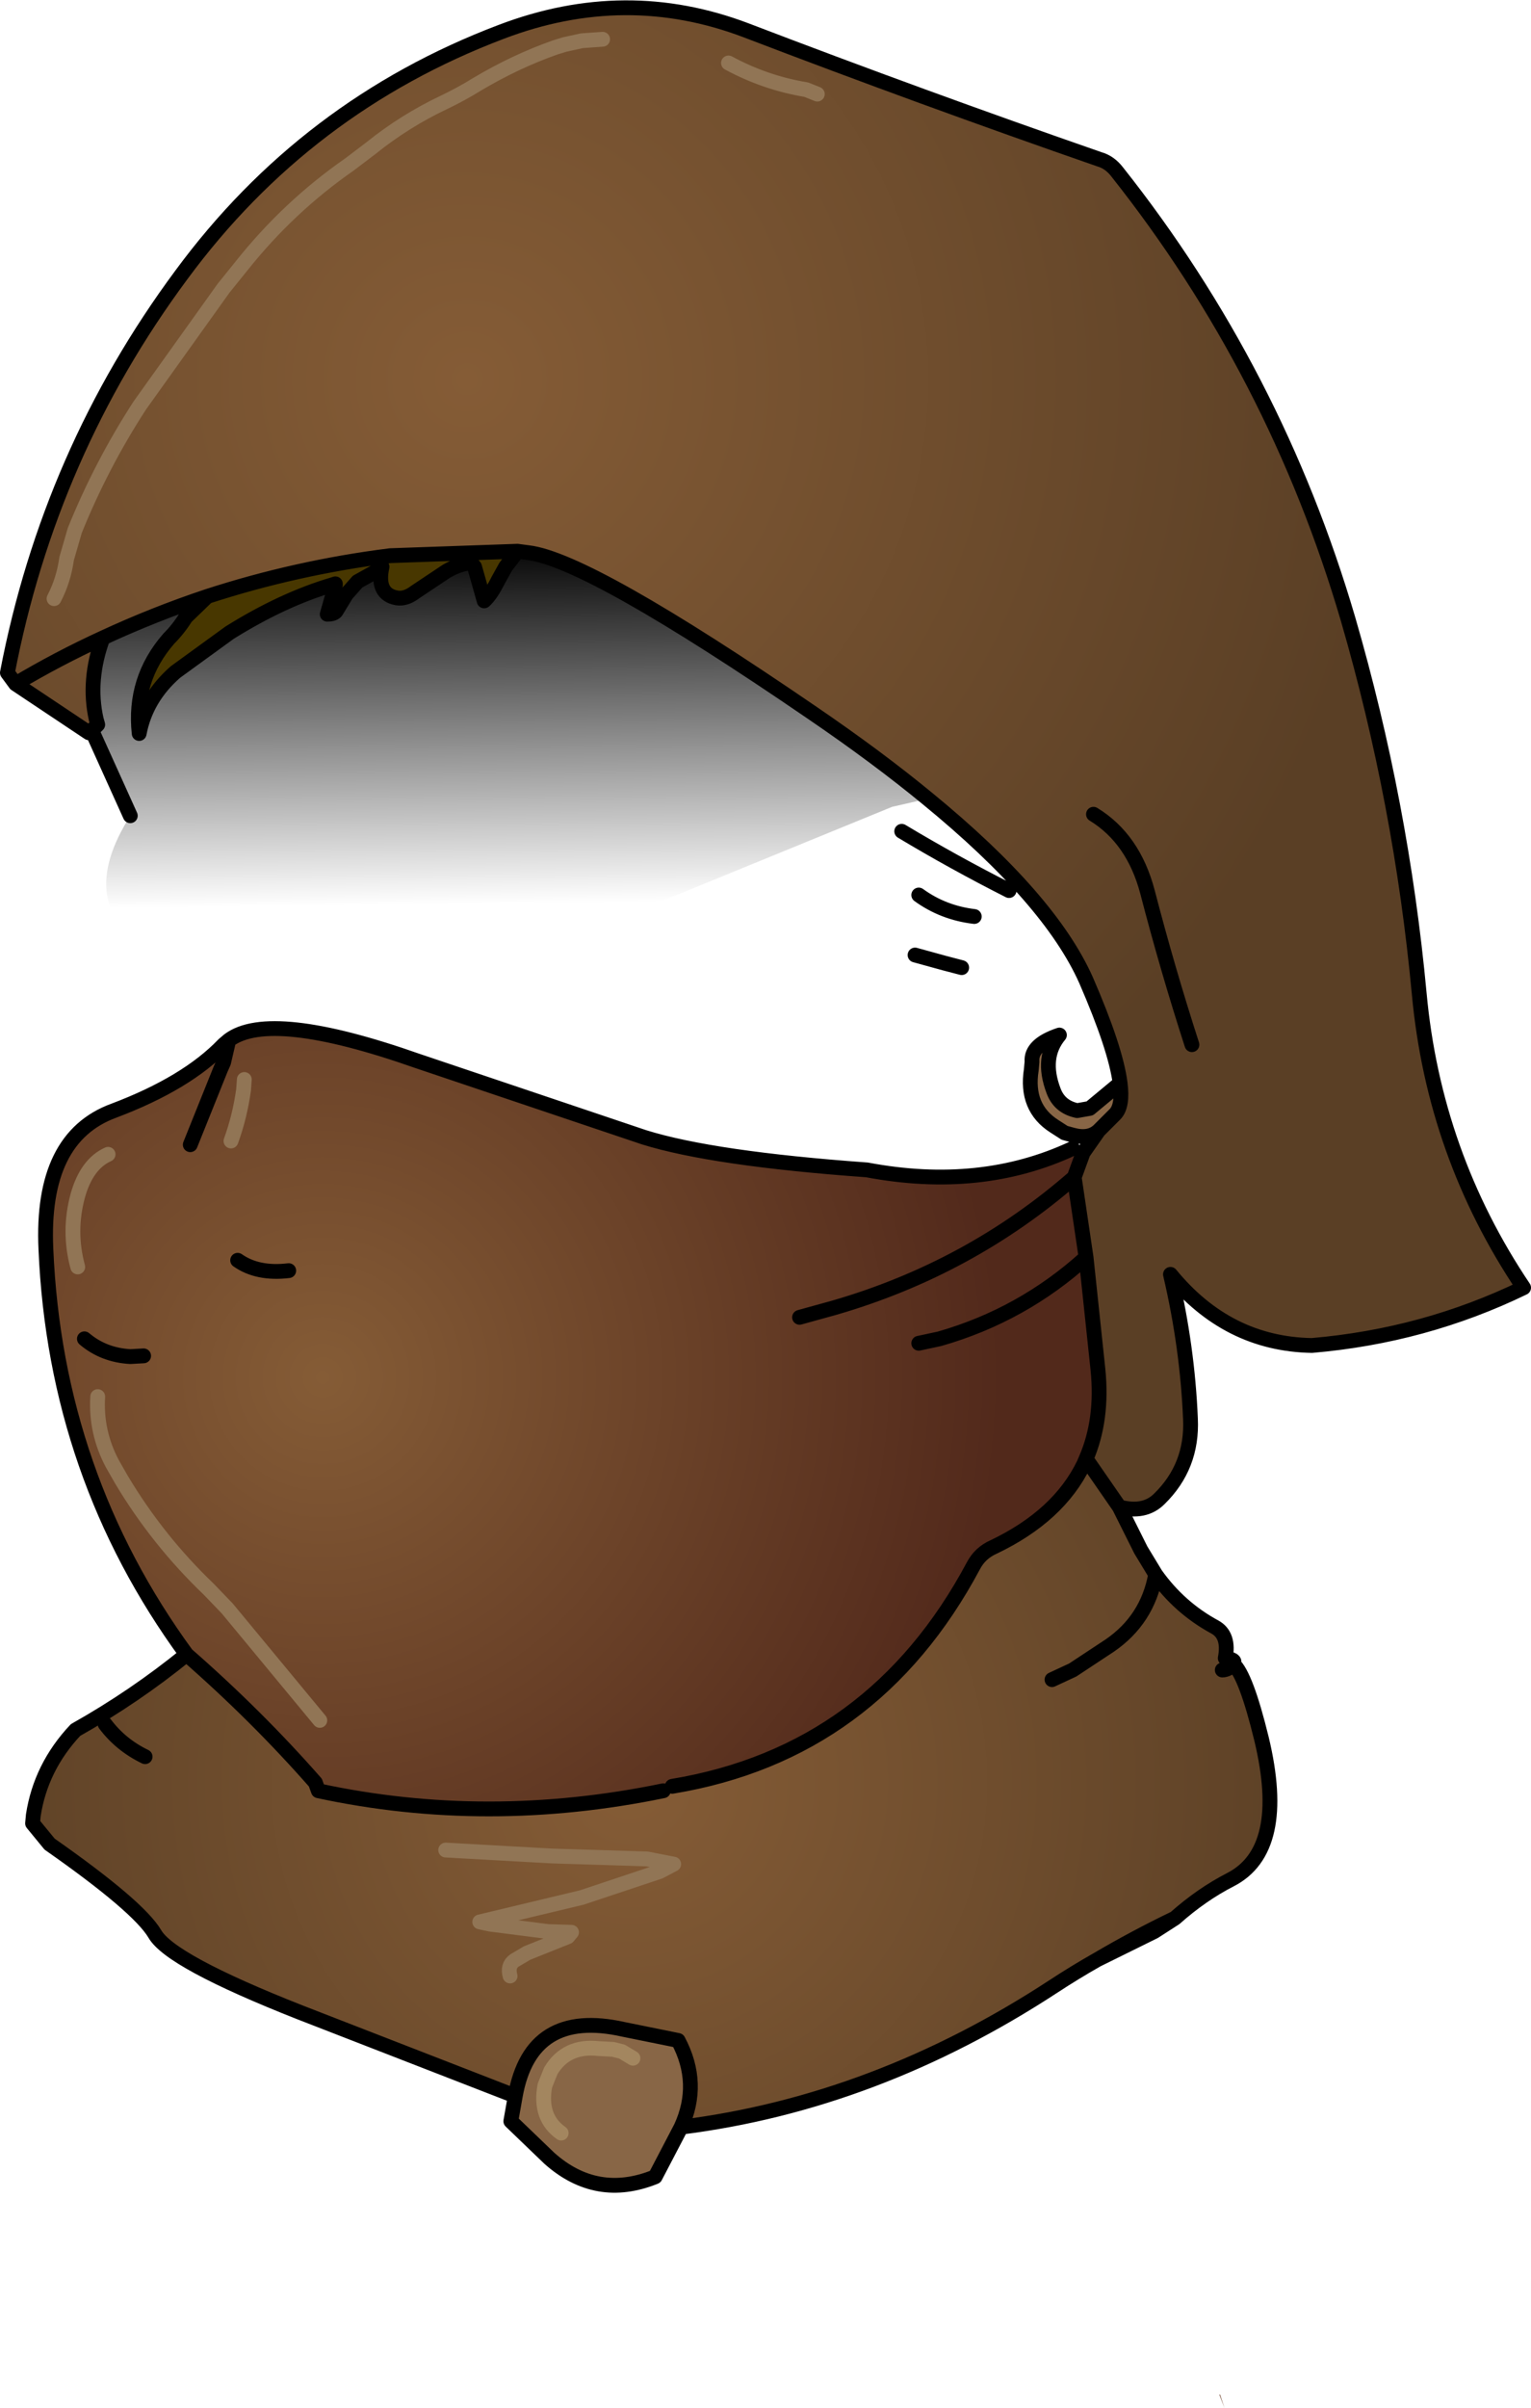
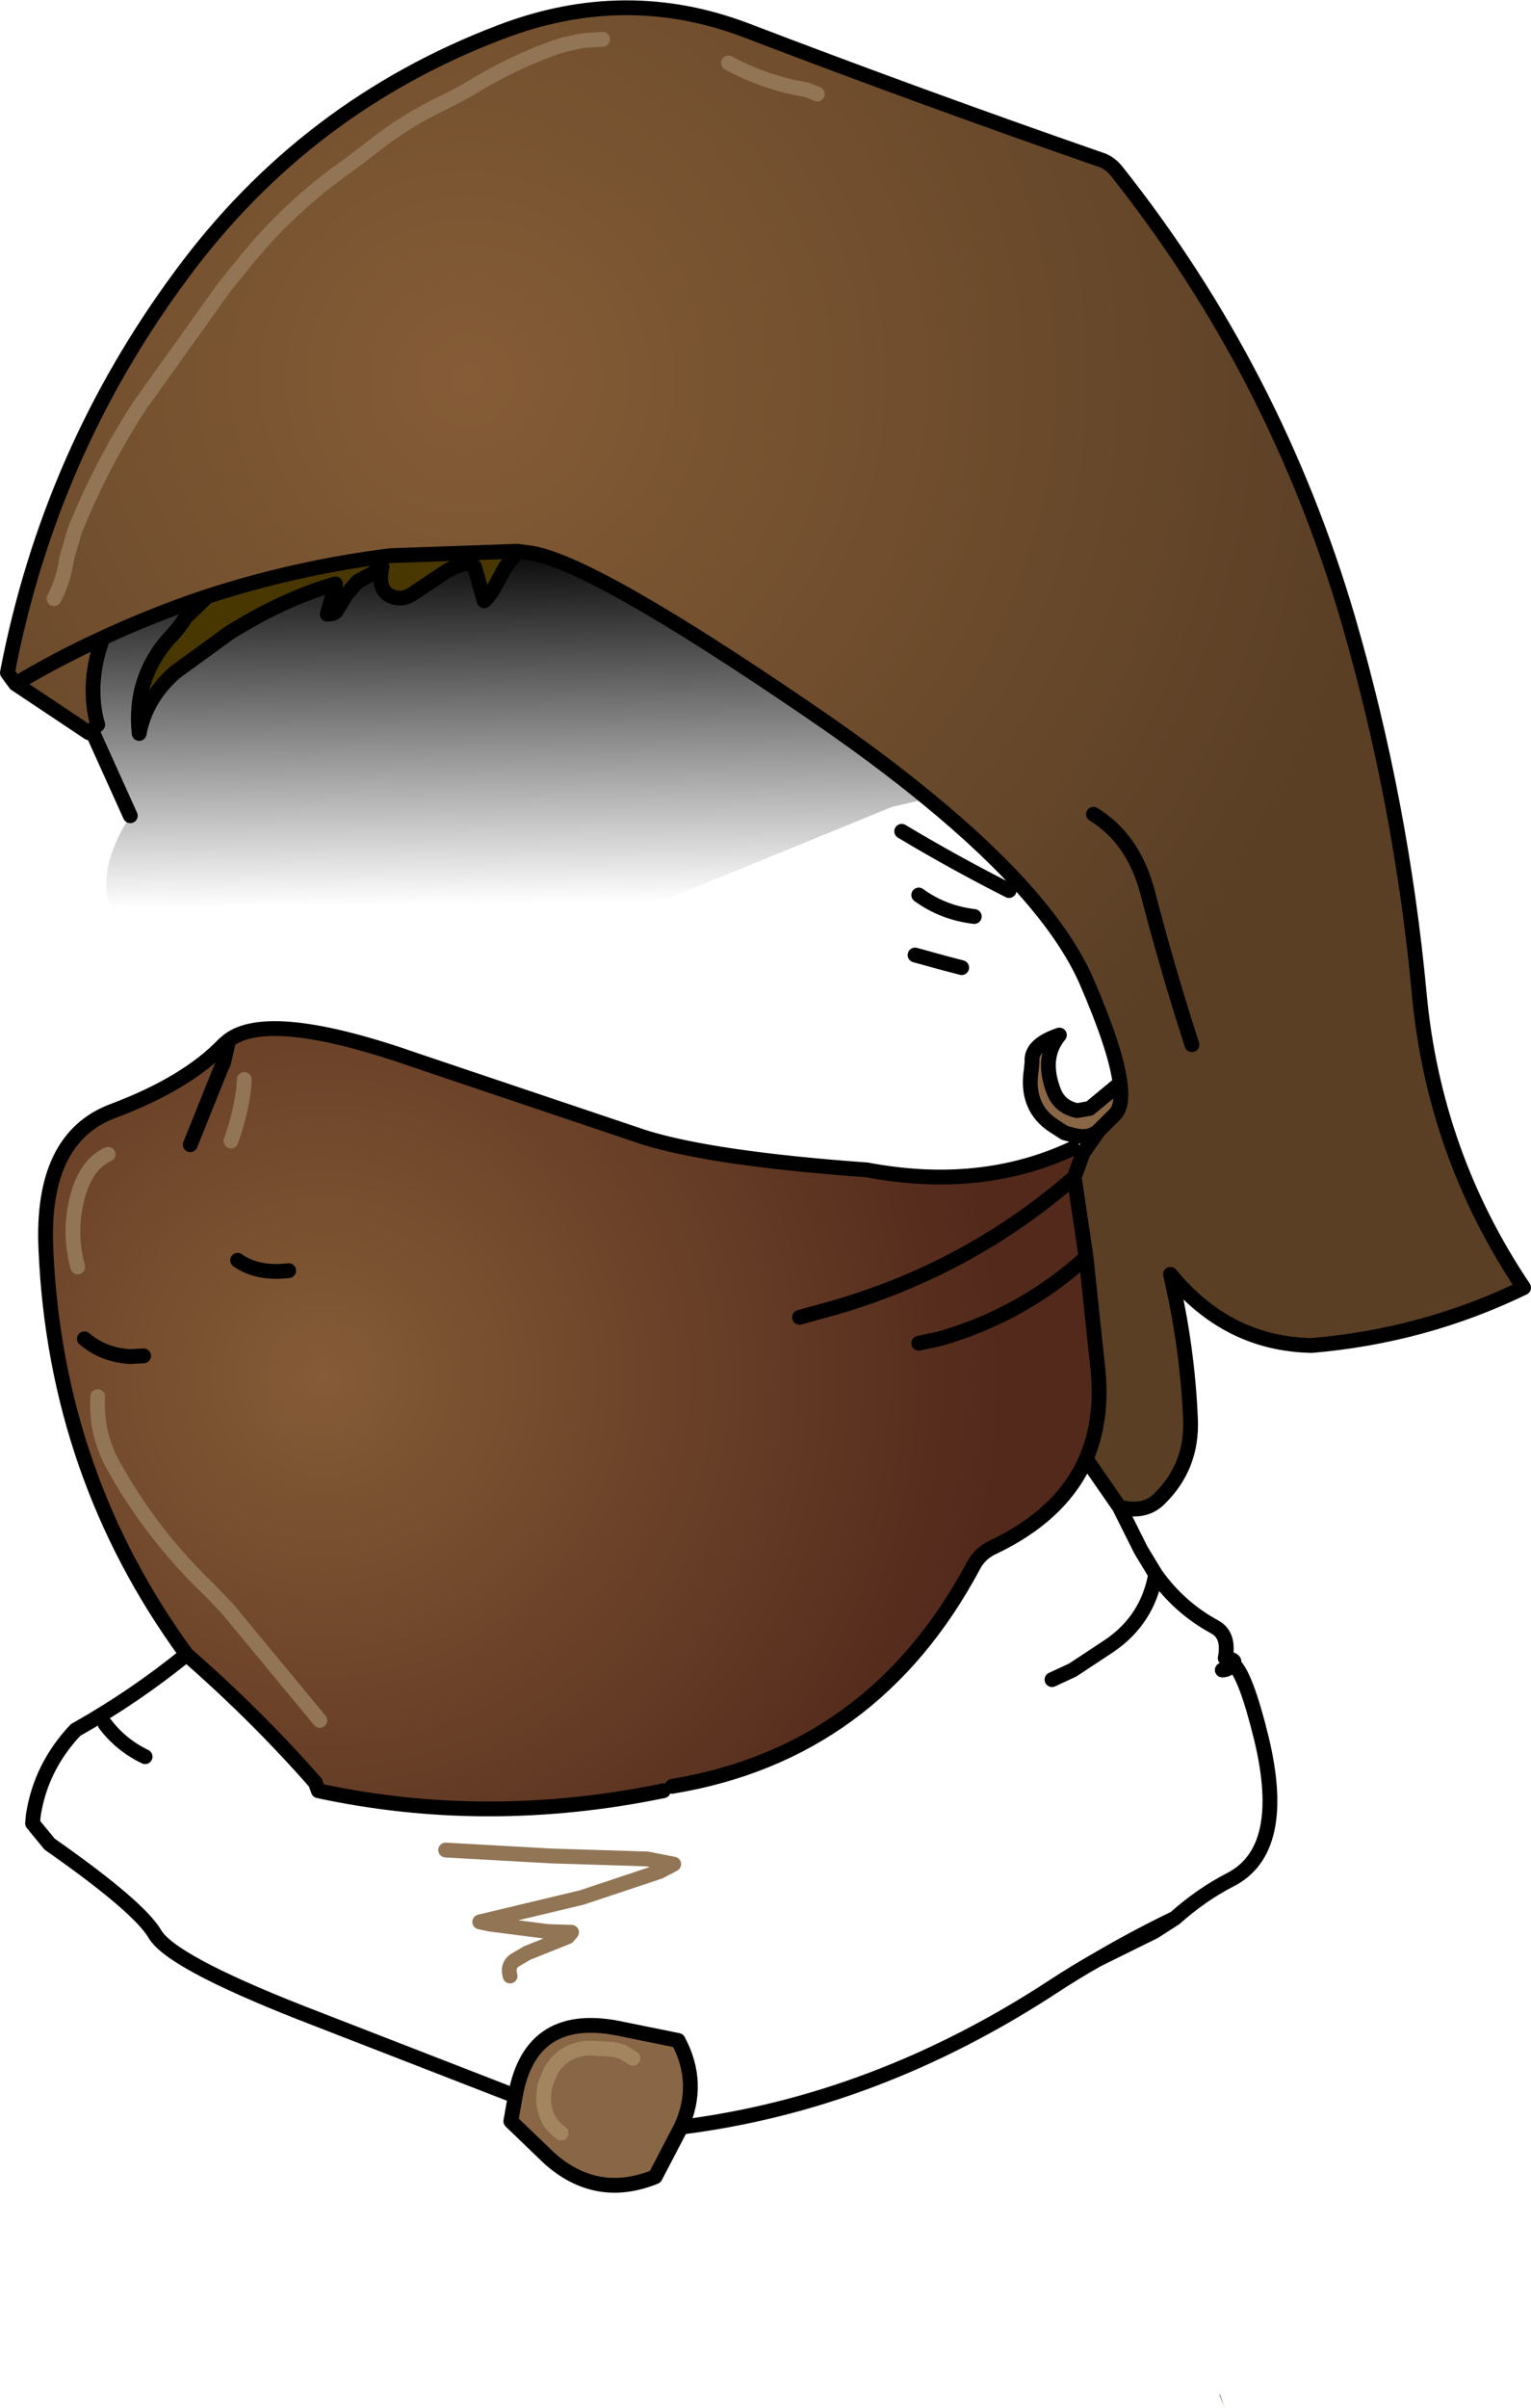
<svg xmlns="http://www.w3.org/2000/svg" height="162.5px" width="103.4px">
  <g transform="matrix(1.0, 0.0, 0.0, 1.0, 40.2, 47.75)">
    <path d="M42.5 114.75 L42.15 113.85 42.2 113.85 42.5 114.75" fill="url(#gradient0)" fill-rule="evenodd" stroke="none" />
    <path d="M15.0 -41.4 L14.25 -41.7 Q11.5 -42.15 9.0 -43.5 11.5 -42.15 14.25 -41.7 L15.0 -41.4 M-34.0 1.55 L-34.2 1.7 -34.35 1.6 -39.15 -1.6 -39.7 -2.35 Q-36.85 -17.2 -27.95 -29.2 -19.55 -40.6 -6.35 -45.6 2.05 -48.8 10.2 -45.7 22.1 -41.15 34.05 -37.0 34.75 -36.8 35.25 -36.15 45.95 -22.65 50.85 -5.95 54.45 6.45 55.65 19.3 56.65 30.15 62.7 39.15 56.0 42.4 48.4 43.05 42.7 42.95 38.85 38.25 40.0 43.15 40.2 48.0 40.35 51.2 38.1 53.4 37.1 54.4 35.4 53.95 L33.15 50.7 Q34.3 48.05 33.95 44.65 L33.15 37.1 32.35 31.7 32.95 30.05 34.0 28.55 35.1 27.45 Q35.65 26.9 35.45 25.35 35.15 23.0 33.15 18.4 30.7 12.9 22.45 6.15 19.05 3.35 14.65 0.35 -0.4 -9.95 -4.5 -10.45 L-5.25 -10.55 -13.85 -10.25 Q-20.2 -9.45 -26.2 -7.5 -29.8 -6.3 -33.25 -4.7 -34.3 -1.85 -33.7 0.8 L-33.6 1.15 -34.0 1.55 -34.35 1.6 -34.0 1.55 M0.5 -45.1 L-0.9 -45.0 -2.05 -44.75 -2.7 -44.55 Q-5.4 -43.6 -8.0 -42.05 -9.05 -41.4 -10.2 -40.85 -12.85 -39.6 -15.15 -37.75 L-16.6 -36.65 Q-20.7 -33.8 -23.85 -29.85 L-25.1 -28.3 -30.75 -20.4 Q-33.35 -16.4 -35.15 -11.95 L-35.7 -10.05 Q-35.9 -8.6 -36.55 -7.35 -35.9 -8.6 -35.7 -10.05 L-35.15 -11.95 Q-33.35 -16.4 -30.75 -20.4 L-25.1 -28.3 -23.85 -29.85 Q-20.7 -33.8 -16.6 -36.65 L-15.15 -37.75 Q-12.85 -39.6 -10.2 -40.85 -9.05 -41.4 -8.0 -42.05 -5.4 -43.6 -2.7 -44.55 L-2.05 -44.75 -0.9 -45.0 0.5 -45.1 M-39.15 -1.6 Q-36.3 -3.3 -33.25 -4.7 -36.3 -3.3 -39.15 -1.6 M40.3 22.75 Q38.65 17.65 37.3 12.45 36.35 8.85 33.65 7.2 36.35 8.85 37.3 12.45 38.65 17.65 40.3 22.75" fill="url(#gradient1)" fill-rule="evenodd" stroke="none" />
    <path d="M-27.6 63.9 Q-36.45 51.8 -37.1 36.55 -37.45 29.0 -32.5 27.2 -27.6 25.35 -25.1 22.75 L-24.75 22.45 Q-21.95 20.35 -12.0 23.85 L3.3 29.0 Q7.95 30.45 18.35 31.2 26.05 32.65 32.25 29.75 L32.95 30.05 32.35 31.7 33.15 37.1 33.95 44.65 Q34.3 48.05 33.15 50.7 L33.0 51.05 Q31.3 54.55 26.9 56.65 26.0 57.05 25.55 57.9 18.8 70.55 5.2 72.8 L4.6 73.1 Q-7.3 75.55 -18.7 73.1 L-18.9 72.55 Q-22.85 68.05 -27.6 63.9 M-27.35 29.5 L-25.3 24.4 -25.1 23.95 -24.75 22.45 -25.1 23.95 -25.3 24.4 -27.35 29.5 M-34.95 37.75 Q-35.6 35.35 -34.95 32.95 -34.35 30.8 -32.9 30.15 -34.35 30.8 -34.95 32.95 -35.6 35.35 -34.95 37.75 M-23.7 25.1 L-23.75 25.8 Q-24.0 27.6 -24.6 29.25 -24.0 27.6 -23.75 25.8 L-23.7 25.1 M-20.7 38.0 Q-22.8 38.25 -24.15 37.3 -22.8 38.25 -20.7 38.0 M-30.5 43.75 L-31.4 43.8 Q-33.2 43.7 -34.5 42.6 -33.2 43.7 -31.4 43.8 L-30.5 43.75 M-18.6 68.35 L-24.85 60.8 -26.1 59.5 Q-29.55 56.2 -32.0 52.1 L-32.6 51.05 Q-33.75 48.9 -33.6 46.5 -33.75 48.9 -32.6 51.05 L-32.0 52.1 Q-29.55 56.2 -26.1 59.5 L-24.85 60.8 -18.6 68.35 M13.8 41.15 L16.15 40.5 Q25.3 37.85 32.35 31.7 25.3 37.85 16.15 40.5 L13.8 41.15 M21.85 42.9 L23.25 42.6 Q28.85 41.0 33.15 37.1 28.85 41.0 23.25 42.6 L21.85 42.9" fill="url(#gradient2)" fill-rule="evenodd" stroke="none" />
    <path d="M5.8 95.8 L4.05 99.15 Q0.1 100.75 -3.1 97.9 L-5.7 95.4 -5.4 93.7 Q-4.35 87.8 1.9 89.2 L5.6 89.95 Q7.15 92.85 5.8 95.8 M34.0 28.55 Q33.35 29.15 32.25 28.85 L31.7 28.7 31.0 28.25 Q29.05 27.0 29.45 24.45 L29.5 23.9 Q29.4 22.75 31.35 22.1 30.1 23.6 30.95 25.85 31.35 26.95 32.55 27.2 L33.4 27.05 35.45 25.35 Q35.65 26.9 35.1 27.45 L34.0 28.55 M2.55 91.15 L1.8 90.7 1.2 90.55 0.25 90.5 Q-1.95 90.25 -3.0 92.0 L-3.4 93.0 Q-3.8 95.15 -2.3 96.2 -3.8 95.15 -3.4 93.0 L-3.0 92.0 Q-1.95 90.25 0.25 90.5 L1.2 90.55 1.8 90.7 2.55 91.15" fill="#886646" fill-rule="evenodd" stroke="none" />
    <path d="M-17.7 -8.3 Q-21.1 -7.3 -24.7 -5.05 L-28.35 -2.4 Q-30.35 -0.65 -30.8 1.75 -31.2 -1.9 -28.8 -4.65 -28.15 -5.3 -27.65 -6.1 L-26.2 -7.5 Q-20.2 -9.45 -13.85 -10.25 L-5.25 -10.55 -6.05 -9.5 -6.55 -8.6 Q-7.05 -7.6 -7.5 -7.2 L-8.15 -9.5 -8.35 -9.75 Q-9.1 -9.75 -10.05 -9.2 L-12.15 -7.8 Q-12.8 -7.3 -13.4 -7.4 -14.8 -7.65 -14.4 -9.5 L-14.7 -9.25 -16.05 -8.5 -16.8 -7.65 -17.5 -6.5 Q-17.65 -6.3 -18.1 -6.3 L-17.6 -8.05 -17.55 -8.25 -17.55 -8.3 -17.55 -8.35 -17.7 -8.3" fill="#483700" fill-rule="evenodd" stroke="none" />
-     <path d="M35.4 53.95 L36.85 56.85 37.85 58.5 Q39.45 60.75 41.85 62.05 42.85 62.6 42.55 64.15 43.3 64.25 43.1 64.5 L43.1 64.55 Q43.95 65.3 45.0 69.6 46.8 77.1 42.9 79.1 40.95 80.1 39.15 81.7 36.45 83.0 33.9 84.5 32.4 85.35 30.95 86.3 18.95 94.15 5.8 95.8 7.15 92.85 5.6 89.95 L1.9 89.2 Q-4.35 87.8 -5.4 93.7 L-19.95 88.05 Q-28.7 84.6 -29.75 82.75 -30.85 80.9 -36.85 76.7 L-38.0 75.3 -37.95 74.75 Q-37.45 71.5 -35.1 69.0 -31.1 66.75 -27.6 63.9 -22.85 68.05 -18.9 72.55 L-18.7 73.1 Q-7.3 75.55 4.6 73.1 L5.2 72.8 Q18.8 70.55 25.55 57.9 26.0 57.05 26.9 56.65 31.3 54.55 33.0 51.05 L33.15 50.7 35.4 53.95 M-30.4 70.8 Q-32.05 70.0 -33.1 68.6 -32.05 70.0 -30.4 70.8 M-5.75 85.6 Q-5.95 84.9 -5.45 84.55 L-4.6 84.05 -1.85 82.95 -1.6 82.65 -3.2 82.6 -7.1 82.1 -7.8 81.95 -0.9 80.3 4.35 78.55 5.3 78.05 3.5 77.7 -2.95 77.5 -10.1 77.1 -2.95 77.5 3.5 77.7 5.3 78.05 4.35 78.55 -0.9 80.3 -7.8 81.95 -7.1 82.1 -3.2 82.6 -1.6 82.65 -1.85 82.95 -4.6 84.05 -5.45 84.55 Q-5.95 84.9 -5.75 85.6 M30.85 65.6 L32.25 64.95 34.75 63.3 Q37.3 61.55 37.85 58.5 37.3 61.55 34.75 63.3 L32.25 64.95 30.85 65.6 M42.55 64.15 L43.1 64.55 Q42.75 64.95 42.35 64.95 42.75 64.95 43.1 64.55 L42.55 64.15" fill="url(#gradient3)" fill-rule="evenodd" stroke="none" />
    <path d="M22.45 6.15 L20.05 6.7 3.55 13.45 Q-9.9 19.0 -24.5 17.8 -27.35 17.9 -29.85 16.5 -35.3 13.45 -31.4 7.3 L-34.0 1.55 -33.6 1.15 -33.7 0.8 Q-34.3 -1.85 -33.25 -4.7 -29.8 -6.3 -26.2 -7.5 L-27.65 -6.1 Q-28.15 -5.3 -28.8 -4.65 -31.2 -1.9 -30.8 1.75 -30.35 -0.65 -28.35 -2.4 L-24.7 -5.05 Q-21.1 -7.3 -17.7 -8.3 L-17.55 -8.3 -17.55 -8.25 -17.6 -8.05 -18.1 -6.3 Q-17.65 -6.3 -17.5 -6.5 L-16.8 -7.65 -16.05 -8.5 -14.7 -9.25 -14.4 -9.5 Q-14.8 -7.65 -13.4 -7.4 -12.8 -7.3 -12.15 -7.8 L-10.05 -9.2 Q-9.1 -9.75 -8.35 -9.75 L-8.15 -9.5 -7.5 -7.2 Q-7.05 -7.6 -6.55 -8.6 L-6.05 -9.5 -5.25 -10.55 -4.5 -10.45 Q-0.4 -9.95 14.65 0.35 19.05 3.35 22.45 6.15" fill="url(#gradient4)" fill-rule="evenodd" stroke="none" />
    <path d="M-34.0 1.55 L-34.2 1.7 -34.35 1.6 -39.15 -1.6 -39.7 -2.35 Q-36.85 -17.2 -27.95 -29.2 -19.55 -40.6 -6.35 -45.6 2.05 -48.8 10.2 -45.7 22.1 -41.15 34.05 -37.0 34.75 -36.8 35.25 -36.15 45.95 -22.65 50.85 -5.95 54.45 6.45 55.65 19.3 56.65 30.15 62.7 39.15 56.0 42.4 48.4 43.05 42.7 42.95 38.85 38.25 40.0 43.15 40.2 48.0 40.35 51.2 38.1 53.4 37.1 54.4 35.4 53.95 L36.85 56.85 37.85 58.5 Q39.45 60.75 41.85 62.05 42.85 62.6 42.55 64.15 43.3 64.25 43.1 64.5 L43.1 64.55 Q43.95 65.3 45.0 69.6 46.8 77.1 42.9 79.1 40.95 80.1 39.15 81.7 L37.75 82.6 33.9 84.5 Q32.4 85.35 30.95 86.3 18.95 94.15 5.8 95.8 L4.05 99.15 Q0.1 100.75 -3.1 97.9 L-5.7 95.4 -5.4 93.7 -19.95 88.05 Q-28.7 84.6 -29.75 82.75 -30.85 80.9 -36.85 76.7 L-38.0 75.3 -37.95 74.75 Q-37.45 71.5 -35.1 69.0 -31.1 66.75 -27.6 63.9 -36.45 51.8 -37.1 36.55 -37.45 29.0 -32.5 27.2 -27.6 25.35 -25.1 22.75 L-24.75 22.45 Q-21.95 20.35 -12.0 23.85 L3.3 29.0 Q7.95 30.45 18.35 31.2 26.05 32.65 32.25 29.75 M32.95 30.05 L34.0 28.55 Q33.35 29.15 32.25 28.85 L31.7 28.7 31.0 28.25 Q29.05 27.0 29.45 24.45 L29.5 23.9 Q29.4 22.75 31.35 22.1 30.1 23.6 30.95 25.85 31.35 26.95 32.55 27.2 L33.4 27.05 35.45 25.35 Q35.15 23.0 33.15 18.4 30.7 12.9 22.45 6.15 19.05 3.35 14.65 0.35 -0.4 -9.95 -4.5 -10.45 L-5.25 -10.55 -13.85 -10.25 Q-20.2 -9.45 -26.2 -7.5 -29.8 -6.3 -33.25 -4.7 -34.3 -1.85 -33.7 0.8 L-33.6 1.15 -34.0 1.55 -34.35 1.6 M-31.4 7.3 L-34.0 1.55 M-33.25 -4.7 Q-36.3 -3.3 -39.15 -1.6 M-26.2 -7.5 L-27.65 -6.1 Q-28.15 -5.3 -28.8 -4.65 -31.2 -1.9 -30.8 1.75 -30.35 -0.65 -28.35 -2.4 L-24.7 -5.05 Q-21.1 -7.3 -17.7 -8.3 L-17.55 -8.35 -17.55 -8.3 -17.55 -8.25 -17.6 -8.05 -18.1 -6.3 Q-17.65 -6.3 -17.5 -6.5 L-16.8 -7.65 -16.05 -8.5 -14.7 -9.25 -14.4 -9.5 Q-14.8 -7.65 -13.4 -7.4 -12.8 -7.3 -12.15 -7.8 L-10.05 -9.2 Q-9.1 -9.75 -8.35 -9.75 L-8.15 -9.5 -7.5 -7.2 Q-7.05 -7.6 -6.55 -8.6 L-6.05 -9.5 -5.25 -10.55 M-24.75 22.45 L-25.1 23.95 -25.3 24.4 -27.35 29.5 M-34.5 42.6 Q-33.2 43.7 -31.4 43.8 L-30.5 43.75 M-24.15 37.3 Q-22.8 38.25 -20.7 38.0 M4.6 73.1 Q-7.3 75.55 -18.7 73.1 L-18.9 72.55 Q-22.85 68.05 -27.6 63.9 M-33.1 68.6 Q-32.05 70.0 -30.4 70.8 M20.7 8.35 Q24.2 10.45 27.95 12.35 M21.85 12.65 Q23.5 13.85 25.6 14.1 M21.6 16.7 L23.6 17.25 24.75 17.55 M33.65 7.2 Q36.35 8.85 37.3 12.45 38.65 17.65 40.3 22.75 M32.35 31.7 Q25.3 37.85 16.15 40.5 L13.8 41.15 M35.45 25.35 Q35.65 26.9 35.1 27.45 L34.0 28.55 M32.95 30.05 L32.35 31.7 33.15 37.1 33.95 44.65 Q34.3 48.05 33.15 50.7 L35.4 53.95 M33.15 37.1 Q28.85 41.0 23.25 42.6 L21.85 42.9 M33.15 50.7 L33.0 51.05 Q31.3 54.55 26.9 56.65 26.0 57.05 25.55 57.9 18.8 70.55 5.2 72.8 M37.85 58.5 Q37.3 61.55 34.75 63.3 L32.25 64.95 30.85 65.6 M-5.4 93.7 Q-4.35 87.8 1.9 89.2 L5.6 89.95 Q7.15 92.85 5.8 95.8 M39.15 81.7 Q36.45 83.0 33.9 84.5 M42.35 64.95 Q42.75 64.95 43.1 64.55 L42.55 64.15" fill="none" stroke="#000000" stroke-linecap="round" stroke-linejoin="round" stroke-width="1.0" />
    <path d="M-2.3 96.2 Q-3.8 95.15 -3.4 93.0 L-3.0 92.0 Q-1.95 90.25 0.25 90.5 L1.2 90.55 1.8 90.7 2.55 91.15" fill="none" stroke="#a3865f" stroke-linecap="round" stroke-linejoin="round" stroke-width="1.0" />
    <path d="M9.0 -43.5 Q11.5 -42.15 14.25 -41.7 L15.0 -41.4 M-36.55 -7.35 Q-35.9 -8.6 -35.7 -10.05 L-35.15 -11.95 Q-33.35 -16.4 -30.75 -20.4 L-25.1 -28.3 -23.85 -29.85 Q-20.7 -33.8 -16.6 -36.65 L-15.15 -37.75 Q-12.85 -39.6 -10.2 -40.85 -9.05 -41.4 -8.0 -42.05 -5.4 -43.6 -2.7 -44.55 L-2.05 -44.75 -0.9 -45.0 0.5 -45.1 M-24.6 29.25 Q-24.0 27.6 -23.75 25.8 L-23.7 25.1 M-32.9 30.15 Q-34.35 30.8 -34.95 32.95 -35.6 35.35 -34.95 37.75 M-33.6 46.5 Q-33.75 48.9 -32.6 51.05 L-32.0 52.1 Q-29.55 56.2 -26.1 59.5 L-24.85 60.8 -18.6 68.35 M-10.1 77.1 L-2.95 77.5 3.5 77.7 5.3 78.05 4.35 78.55 -0.9 80.3 -7.8 81.95 -7.1 82.1 -3.2 82.6 -1.6 82.65 -1.85 82.95 -4.6 84.05 -5.45 84.55 Q-5.95 84.9 -5.75 85.6" fill="none" stroke="#917555" stroke-linecap="round" stroke-linejoin="round" stroke-width="1.0" />
  </g>
  <defs>
    <radialGradient cx="0" cy="0" gradientTransform="matrix(0.03, 0.0, 0.0, 0.03, 50.75, 99.1)" gradientUnits="userSpaceOnUse" id="gradient0" r="819.2" spreadMethod="pad">
      <stop offset="0.0" stop-color="#ac7846" />
      <stop offset="1.0" stop-color="#52291b" />
    </radialGradient>
    <radialGradient cx="0" cy="0" gradientTransform="matrix(0.076, 0.0, 0.0, 0.076, -8.65, -22.15)" gradientUnits="userSpaceOnUse" id="gradient1" r="819.2" spreadMethod="pad">
      <stop offset="0.0" stop-color="#855c36" />
      <stop offset="1.0" stop-color="#5a3f25" />
    </radialGradient>
    <radialGradient cx="0" cy="0" gradientTransform="matrix(0.056, 0.0, 0.0, 0.056, -18.4, 45.2)" gradientUnits="userSpaceOnUse" id="gradient2" r="819.2" spreadMethod="pad">
      <stop offset="0.0" stop-color="#855c36" />
      <stop offset="1.0" stop-color="#52291b" />
    </radialGradient>
    <radialGradient cx="0" cy="0" gradientTransform="matrix(0.059, 0.0, 0.0, 0.059, 2.3, 72.5)" gradientUnits="userSpaceOnUse" id="gradient3" r="819.2" spreadMethod="pad">
      <stop offset="0.0" stop-color="#855c36" />
      <stop offset="1.0" stop-color="#5a3f25" />
    </radialGradient>
    <linearGradient gradientTransform="matrix(2.0E-4, 0.015, -0.017, 2.0E-4, -6.3, 0.95)" gradientUnits="userSpaceOnUse" id="gradient4" spreadMethod="pad" x1="-819.2" x2="819.2">
      <stop offset="0.0" stop-color="#000000" />
      <stop offset="1.0" stop-color="#000000" stop-opacity="0.0" />
    </linearGradient>
  </defs>
</svg>